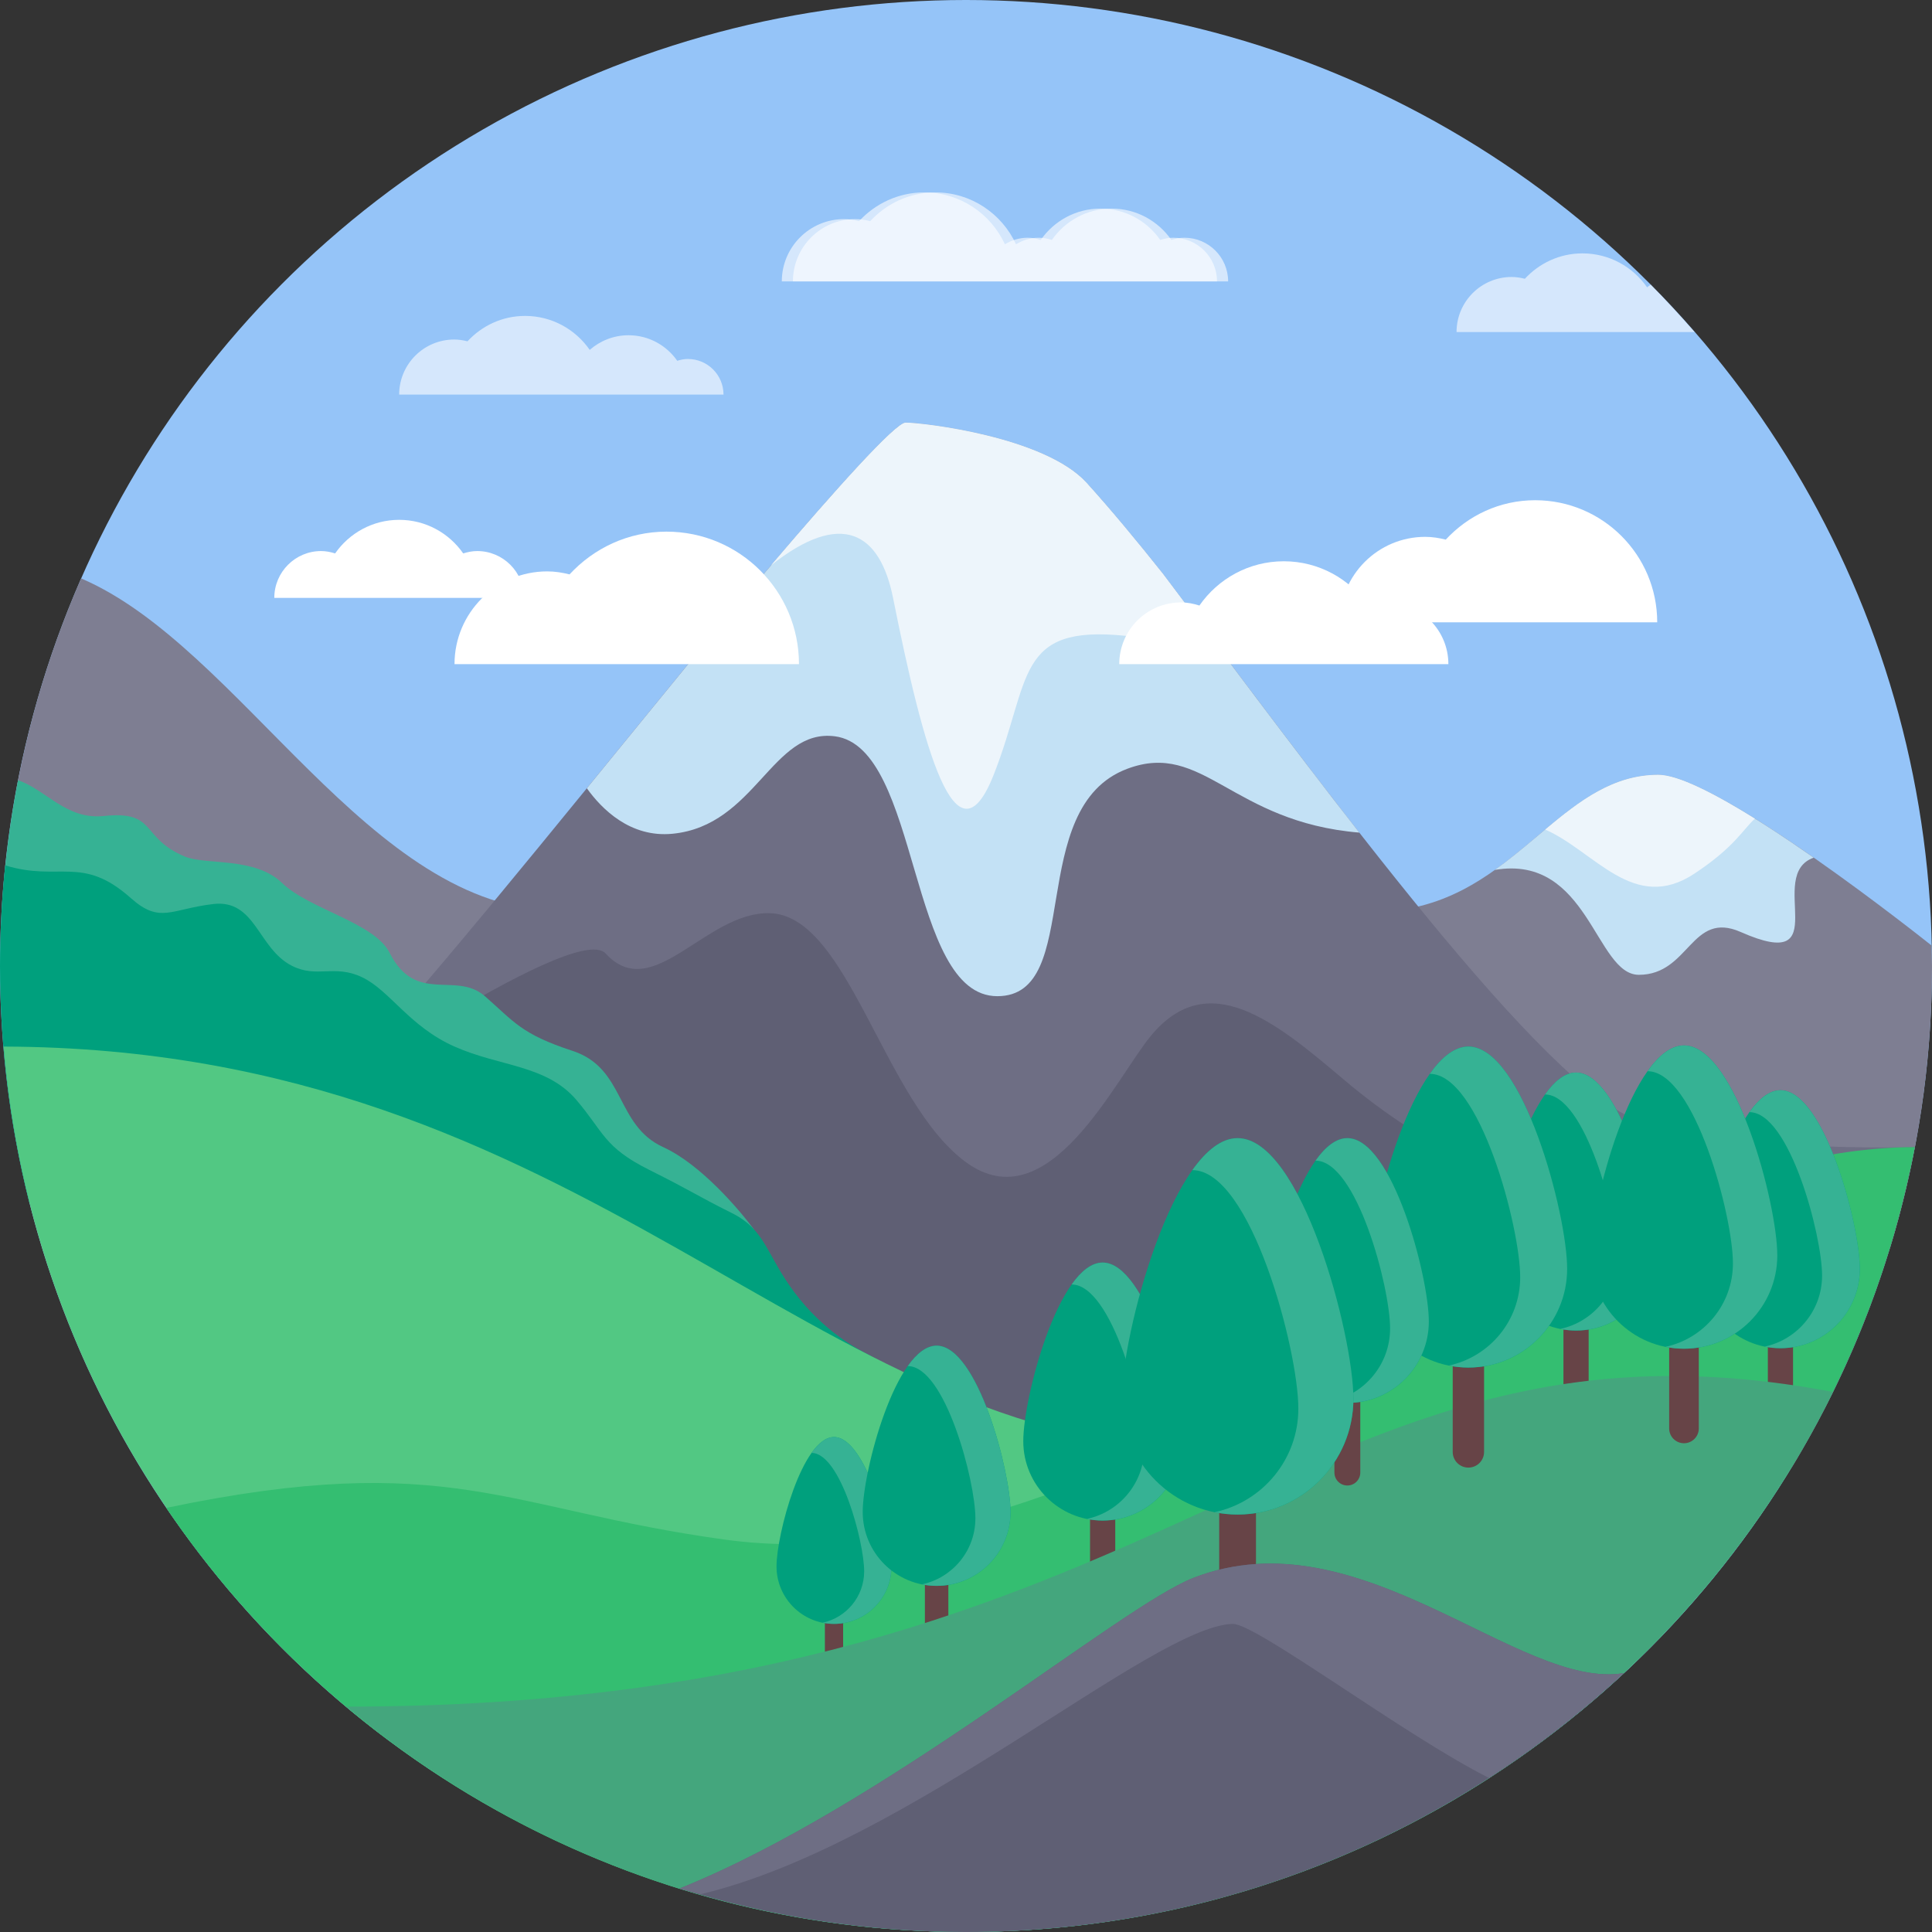
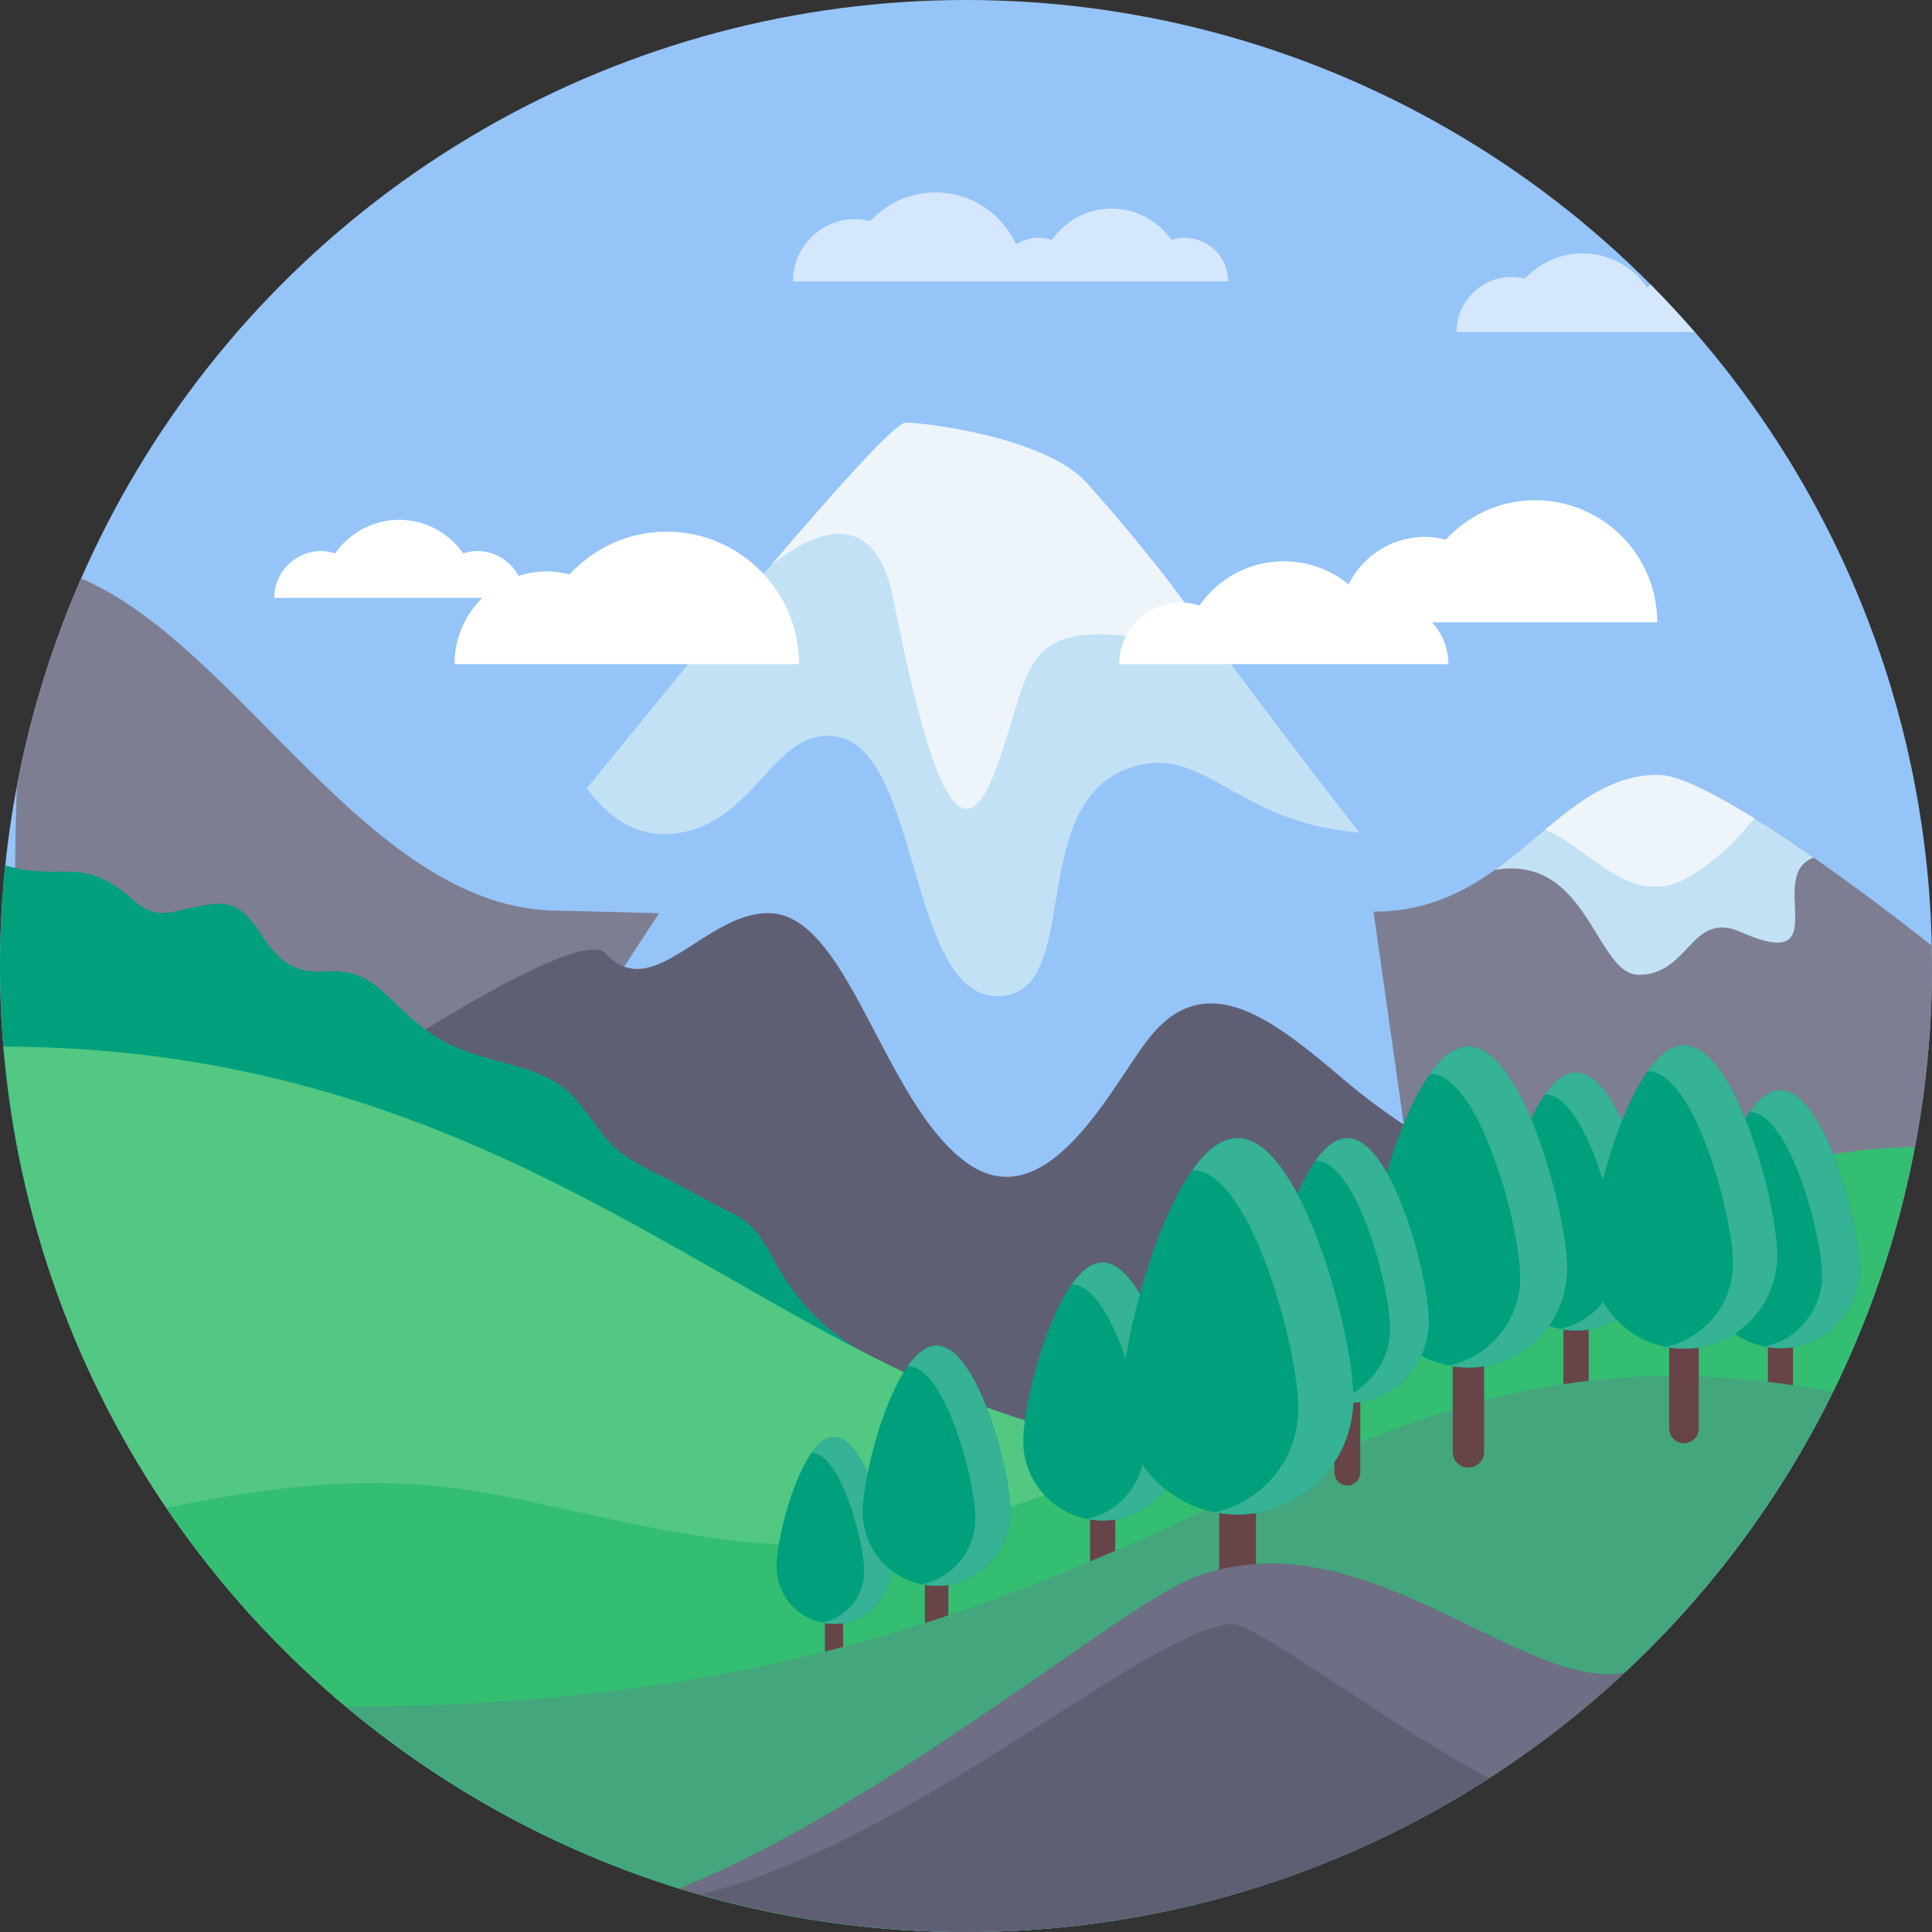
<svg xmlns="http://www.w3.org/2000/svg" version="1.1" id="Capa_1" x="0px" y="0px" viewBox="0 0 512 512" style="enable-background:new 0 0 512 512;" xml:space="preserve">
  <rect x="0" y="0" width="512" height="512" fill="#333333" stroke="none" />
  <g>
    <g>
      <circle style="fill:#95C4F8;" cx="256" cy="256" r="256" />
    </g>
    <g>
      <path style="fill:#7E7E92;" d="M21.502,153.291c-7.67,17.486-13.428,35.989-17.041,55.258C4.131,217.864,4,226.723,4,234.001    c0,23.422,3.421,46.084,9.705,67.638c46.625,2.358,120.428,2.362,120.428,2.362l40.533-62L148,241.333    C98.017,241.333,63.857,171.386,21.502,153.291z" />
    </g>
    <g>
      <path style="fill:#7E7E92;" d="M439.467,205.333c-27.467,0-38.8,36.267-75.467,36.267l12,84.4c0,0,94,7.88,102,9.94    c4.53,1.167,14.826-2.174,22.911-5.292C508.101,307.027,512,281.972,512,256c0-1.826-0.1-3.626-0.138-5.443    C510.377,249.372,455.12,205.333,439.467,205.333z" />
    </g>
    <g>
-       <path style="fill:#6E6E84;" d="M338.667,460l136.077-70.951c15.673-25.713,26.885-54.424,32.697-85.049l0,0    c0,0-53.941,1.5-75.44-8c-26.436-11.681-86.354-94.344-123.83-143.968c-6.968-8.764-13.73-16.901-20.17-24.032    c-11.113-12.306-43.567-16-48-16c-3.841,0-34.938,36.584-57.636,64.003C148.147,217.787,107.86,268.14,88,288l-33.275,68    L338.667,460z" />
-     </g>
+       </g>
    <g>
      <path style="fill:#5F5F74;" d="M480.667,319.321c-39.333,0-78.38,5.879-124.667-33.321c-18-15.244-35.798-29.902-51-11.5    c-9.5,11.5-27.098,49.5-49,33.5s-31.127-65.45-52-66c-17-0.448-31,24.342-43.522,10.667C152.234,243.664,76.5,296.5,76.5,296.5    s77.5,68.812,88.5,68.156s75.902,9.256,75.902,9.256s23.023,27.117,34.847,22.755c11.824-4.362,40.716,4.735,57.279-2.606    C349.591,386.721,428.589,354,430.294,350S480.667,319.321,480.667,319.321z" />
    </g>
    <g>
-       <path style="fill:#36B294;" d="M175.75,304.001c-12.704-5.801-9.941-20.9-24-25.501c-13.75-4.5-15.5-7.75-23.25-14.5    c-7.75-6.75-18.28,2.316-25.25-11.5C99.214,244.499,82,241,74.75,234c-7.25-7-20.192-4.684-25.75-7c-12-5-7.25-12.25-21.5-10.75    c-9.968,1.049-15.265-6.946-22.721-9.482c-2.206,11.318-3.681,22.896-4.342,34.694L63,275.5c0,0,61,19.75,65.5,21.5    c4.5,1.75,73.284,31.466,71.252,28.74C196.125,320.875,185.875,308.625,175.75,304.001z" />
-     </g>
+       </g>
    <g>
      <path style="fill:#00A07D;" d="M230.691,359.286c-3.732-1.861-12.422-6.552-20.024-16.619S203,326,194,321.5    c-10.119-5.06-10-5.5-22-11.5s-12-10-19.25-18.5c-7.954-9.325-20.299-8.813-32.299-14.146S103.372,262.543,96,259    c-7.372-3.543-12,0.333-18.667-3.066c-9.035-4.607-9.564-17.685-20.839-16.352c-11.275,1.333-14.082,5.314-21.828-1.582    c-12.917-11.5-18.917-4.25-33.282-8.67C0.477,238.097,0,246.993,0,256c0,21.609,2.707,42.582,7.748,62.626    c11.393,2.223,23.875,4.591,36.309,7.374c38.723,8.667,140.61,40.667,176.61,46.667S234.424,361.147,230.691,359.286z" />
    </g>
    <g>
      <path style="fill:#52C883;" d="M0.955,277.354C7.113,351.849,45.116,417.289,101.378,460h92.409L320,384    C215.033,384,156.522,277.795,0.955,277.354z" />
    </g>
    <g>
      <path style="fill:#34BE71;" d="M256,512c124.97,0,228.963-89.569,251.44-207.999C412.781,304.029,296.992,422.482,192,408    c-58-8-73-24.033-147.943-8.396C90.103,467.431,167.842,512,256,512z" />
    </g>
    <g>
      <g>
        <g>
          <path style="fill:#674447;" d="M221.022,445.779c-1.337,0-2.419-1.082-2.419-2.417v-26.035c0-1.335,1.082-2.417,2.419-2.417      c1.337,0,2.419,1.082,2.419,2.417v26.035C223.441,444.697,222.359,445.779,221.022,445.779z" />
        </g>
      </g>
      <g>
        <g>
          <path style="fill:#00A07D;" d="M236.257,415.109c0,8.414-6.821,15.235-15.235,15.235s-15.235-6.821-15.235-15.235      s6.821-34.279,15.235-34.279S236.257,406.695,236.257,415.109z" />
        </g>
      </g>
      <g>
        <path style="fill:#36B294;" d="M221.021,380.83c-2.112,0-4.123,1.633-5.952,4.207h0c7.701,0,13.944,23.673,13.944,31.374     c0,6.699-4.728,12.284-11.026,13.627c0.981,0.198,1.994,0.306,3.033,0.306c8.414,0,15.235-6.821,15.235-15.235     C236.257,406.695,229.436,380.83,221.021,380.83z" />
      </g>
    </g>
    <g>
      <g>
        <g>
          <path style="fill:#674447;" d="M417.67,373.912c-1.845,0-3.34-1.494-3.34-3.337V334.63c0-1.843,1.494-3.337,3.34-3.337      c1.845,0,3.34,1.494,3.34,3.337v35.945C421.01,372.418,419.516,373.912,417.67,373.912z" />
        </g>
      </g>
      <g>
        <g>
          <path style="fill:#00A07D;" d="M438.704,331.568c0,11.617-9.417,21.034-21.035,21.034s-21.034-9.417-21.034-21.034      s9.417-47.328,21.034-47.328S438.704,319.951,438.704,331.568z" />
        </g>
      </g>
      <g>
        <path style="fill:#36B294;" d="M417.669,284.24c-2.916,0-5.693,2.254-8.218,5.809h0.001c10.633,0,19.252,32.684,19.252,43.317     c0,9.249-6.527,16.96-15.223,18.814c1.354,0.274,2.753,0.422,4.188,0.422c11.617,0,21.035-9.417,21.035-21.034     C438.704,319.951,429.286,284.24,417.669,284.24z" />
      </g>
    </g>
    <g>
      <g>
        <g>
          <path style="fill:#674447;" d="M471.837,378.596c-1.845,0-3.34-1.494-3.34-3.337v-35.945c0-1.843,1.494-3.337,3.34-3.337      s3.34,1.494,3.34,3.337v35.945C475.177,377.101,473.682,378.596,471.837,378.596z" />
        </g>
      </g>
      <g>
        <g>
          <path style="fill:#00A07D;" d="M492.87,336.251c0,11.617-9.417,21.034-21.035,21.034s-21.034-9.417-21.034-21.034      c0-11.617,9.417-47.328,21.034-47.328S492.87,324.634,492.87,336.251z" />
        </g>
      </g>
      <g>
        <path style="fill:#36B294;" d="M471.836,288.924c-2.916,0-5.693,2.254-8.218,5.809h0.001c10.633,0,19.252,32.684,19.252,43.317     c0,9.249-6.527,16.96-15.223,18.814c1.354,0.274,2.753,0.422,4.188,0.422c11.617,0,21.035-9.417,21.035-21.034     C492.871,324.634,483.453,288.924,471.836,288.924z" />
      </g>
    </g>
    <g>
      <g>
        <g>
          <path style="fill:#674447;" d="M292.213,424.264c-1.845,0-3.34-1.494-3.34-3.337v-35.945c0-1.843,1.494-3.337,3.34-3.337      s3.34,1.494,3.34,3.337v35.945C295.553,422.77,294.058,424.264,292.213,424.264z" />
        </g>
      </g>
      <g>
        <g>
          <path style="fill:#00A07D;" d="M313.247,381.92c0,11.617-9.417,21.035-21.034,21.035s-21.035-9.417-21.035-21.035      s9.417-47.328,21.035-47.328S313.247,370.303,313.247,381.92z" />
        </g>
      </g>
      <g>
        <path style="fill:#36B294;" d="M292.212,334.592c-2.916,0-5.693,2.254-8.218,5.809h0.001c10.633,0,19.252,32.684,19.252,43.317     c0,9.249-6.527,16.96-15.223,18.814c1.354,0.273,2.753,0.422,4.188,0.422c11.617,0,21.035-9.417,21.035-21.034     C313.247,370.303,303.829,334.592,292.212,334.592z" />
      </g>
    </g>
    <g>
      <g>
        <g>
          <path style="fill:#674447;" d="M248.215,440.113c-1.718,0-3.11-1.391-3.11-3.107v-33.469c0-1.716,1.391-3.107,3.11-3.107      s3.11,1.391,3.11,3.107v33.469C251.325,438.721,249.934,440.113,248.215,440.113z" />
        </g>
      </g>
      <g>
        <g>
          <path style="fill:#00A07D;" d="M267.8,400.685c0,10.817-8.769,19.586-19.586,19.586s-19.586-8.769-19.586-19.586      c0-10.817,8.769-44.068,19.586-44.068S267.8,389.868,267.8,400.685z" />
        </g>
      </g>
      <g>
        <path style="fill:#36B294;" d="M248.214,356.617c-2.715,0-5.301,2.099-7.652,5.409h0.001c9.9,0,17.926,30.433,17.926,40.333     c0,8.612-6.078,15.792-14.174,17.518c1.261,0.255,2.564,0.393,3.9,0.393c10.817,0,19.586-8.769,19.586-19.586     C267.8,389.868,259.031,356.617,248.214,356.617z" />
      </g>
    </g>
    <g>
      <path style="fill:#44A67D;" d="M485.73,368.878C344,342,313.99,452.245,91.811,452.272C136.264,489.504,193.478,512,256,512    C356.857,512,444.021,453.644,485.73,368.878z" />
    </g>
    <g>
      <path style="fill:#FFFFFF;" d="M355.042,164.924c0-12.511,10.142-22.653,22.653-22.653c1.888,0,3.694,0.299,5.447,0.734    c5.911-6.383,14.292-10.442,23.678-10.442c17.873,0,32.361,14.489,32.361,32.361H355.042z" />
    </g>
    <g>
      <path style="fill:#C3E1F5;" d="M308.17,152.032c-6.968-8.764-13.73-16.901-20.17-24.032c-11.113-12.306-43.567-16-48-16    c-3.841,0-34.938,36.584-57.636,64.003c-8.701,10.625-17.794,21.803-26.844,32.895c3.913,5.46,11.484,13.15,22.694,12.057    c22.061-2.152,26.365-27.979,43.045-25.828C243.981,198.059,240.532,264,264.305,264c23.137,0,7.092-50.01,34.436-60.264    c20.142-7.553,27.568,14.102,61.51,16.915C341.686,196.917,323.138,171.852,308.17,152.032z" />
    </g>
    <g>
      <path style="fill:#EDF5FB;" d="M317.75,164.765c-3.311-4.41-6.535-8.702-9.579-12.733c-6.968-8.764-13.73-16.901-20.17-24.032    c-11.113-12.306-43.567-16-48-16c-2.677,0-18.595,17.775-35.68,37.827c18.68-14.827,28.872-8.726,32.346,8.618    c8.023,40.055,16.667,72.221,26.667,46.888s5.605-39.841,34.938-36.833C309.85,169.687,312.235,166.297,317.75,164.765z" />
    </g>
    <g>
      <path style="fill:#FFFFFF;" d="M120.451,176c0-13.574,11.004-24.577,24.577-24.577c2.049,0,4.007,0.324,5.91,0.796    c6.413-6.926,15.506-11.329,25.689-11.329c19.391,0,35.11,15.719,35.11,35.11H120.451z" />
    </g>
    <g>
      <path style="fill:#FFFFFF;" d="M367.479,159.646c-1.716,0-3.338,0.338-4.892,0.828c-4.923-7.077-13.091-11.731-22.365-11.731    s-17.442,4.653-22.365,11.731c-1.554-0.49-3.176-0.828-4.892-0.828c-9.032,0-16.354,7.322-16.354,16.354h87.223    C383.833,166.968,376.511,159.646,367.479,159.646z" />
    </g>
    <g>
      <path style="fill:#FFFFFF;" d="M126.467,146.035c-1.302,0-2.533,0.256-3.712,0.628c-3.736-5.37-9.933-8.901-16.971-8.901    s-13.235,3.531-16.971,8.901c-1.179-0.372-2.41-0.628-3.712-0.628c-6.854,0-12.41,5.556-12.41,12.41h66.184    C138.876,151.591,133.32,146.035,126.467,146.035z" />
    </g>
    <g style="opacity:0.6;">
-       <path style="fill:#FFFFFF;" d="M310.94,63.001c-1.215,0-2.363,0.239-3.463,0.586c-3.485-5.01-9.268-8.305-15.834-8.305    s-12.349,3.294-15.834,8.305c-1.101-0.347-2.249-0.586-3.463-0.586c-2.22,0-4.274,0.656-6.037,1.74    c-3.736-8.099-11.875-13.751-21.38-13.751c-6.842,0-12.952,2.959-17.26,7.612c-1.278-0.317-2.594-0.535-3.971-0.535    c-9.12,0-16.513,7.394-16.513,16.513h53.582h7.751h54C322.519,68.185,317.335,63.001,310.94,63.001z" />
-     </g>
+       </g>
    <g style="opacity:0.6;">
      <path style="fill:#FFFFFF;" d="M313.888,63.001c-1.215,0-2.363,0.239-3.463,0.586c-3.485-5.01-9.268-8.305-15.834-8.305    s-12.349,3.294-15.834,8.305c-1.101-0.347-2.249-0.586-3.463-0.586c-2.22,0-4.274,0.656-6.037,1.74    c-3.736-8.099-11.875-13.751-21.38-13.751c-6.842,0-12.952,2.959-17.26,7.612c-1.278-0.317-2.594-0.535-3.971-0.535    c-9.12,0-16.513,7.394-16.513,16.513h53.582h7.751h54C325.467,68.185,320.283,63.001,313.888,63.001z" />
    </g>
    <g style="opacity:0.6;">
-       <path style="fill:#FFFFFF;" d="M182.3,95.136c-0.99,0-1.926,0.195-2.823,0.478c-2.841-4.084-7.554-6.77-12.906-6.77    c-3.947,0-7.532,1.476-10.29,3.88c-3.764-5.432-10.025-9.003-17.134-9.003c-6.048,0-11.449,2.615-15.257,6.729    c-1.13-0.281-2.293-0.473-3.51-0.473c-8.062,0-14.597,6.535-14.597,14.597h35.62H160h31.738    C191.738,99.362,187.513,95.136,182.3,95.136z" />
-     </g>
+       </g>
    <g style="opacity:0.6;">
      <path style="fill:#FFFFFF;" d="M449.072,88c-3.746-4.301-7.589-8.514-11.61-12.555c-0.319,0.239-0.665,0.444-0.965,0.706    c-3.764-5.432-10.025-9.003-17.134-9.003c-6.048,0-11.449,2.615-15.257,6.729c-1.13-0.281-2.293-0.473-3.51-0.473    C392.535,73.403,386,79.938,386,88h35.62h18.596H449.072z" />
    </g>
    <g>
      <path style="fill:#C3E1F5;" d="M480.665,227.286c-15.876-11.083-33.422-21.953-41.198-21.953c-17.39,0-28.327,14.523-43.307,25.19    l0.011,0.007c24.829-4.197,26.642,27.805,38.142,27.805c13.457,0,13.824-17.163,27.02-11.335    C487,258.335,467.667,231.834,480.665,227.286z" />
    </g>
    <g>
      <path style="fill:#EDF5FB;" d="M465.063,216.949c-10.631-6.625-20.349-11.616-25.597-11.616c-11.887,0-20.767,6.808-29.976,14.509    c13.101,5.712,23.494,22.357,39.582,11.657C459.734,224.408,461.669,220.085,465.063,216.949z" />
    </g>
    <g>
      <g>
        <g>
          <path style="fill:#674447;" d="M389.139,388.929c-2.296,0-4.156-1.859-4.156-4.152v-44.725c0-2.293,1.859-4.152,4.156-4.152      s4.156,1.859,4.156,4.152v44.725C393.294,387.07,391.435,388.929,389.139,388.929z" />
        </g>
      </g>
      <g>
        <g>
          <path style="fill:#00A07D;" d="M415.31,336.242c0,14.455-11.718,26.172-26.172,26.172s-26.172-11.718-26.172-26.172      s11.718-58.888,26.172-58.888S415.31,321.787,415.31,336.242z" />
        </g>
      </g>
      <g>
        <path style="fill:#36B294;" d="M389.138,277.354c-3.629,0-7.084,2.805-10.225,7.228h0.001c13.23,0,23.954,40.668,23.954,53.898     c0,11.508-8.122,21.103-18.941,23.41c1.685,0.34,3.426,0.525,5.211,0.525c14.455,0,26.173-11.718,26.173-26.172     C415.31,321.787,403.592,277.354,389.138,277.354z" />
      </g>
    </g>
    <g>
      <g>
        <g>
          <path style="fill:#674447;" d="M446.273,382.474c-2.169,0-3.926-1.757-3.926-3.923v-42.257c0-2.167,1.757-3.923,3.926-3.923      s3.926,1.757,3.926,3.923v42.257C450.2,380.717,448.443,382.474,446.273,382.474z" />
        </g>
      </g>
      <g>
        <g>
          <path style="fill:#00A07D;" d="M471.001,332.693c0,13.657-11.071,24.728-24.728,24.728c-13.657,0-24.728-11.071-24.728-24.728      s11.071-55.639,24.728-55.639C459.929,277.054,471.001,319.036,471.001,332.693z" />
        </g>
      </g>
      <g>
        <path style="fill:#36B294;" d="M446.272,277.054c-3.428,0-6.693,2.65-9.661,6.829h0.001c12.5,0,22.633,38.424,22.633,50.924     c0,10.873-7.673,19.938-17.896,22.118c1.592,0.322,3.237,0.496,4.924,0.496c13.657,0,24.729-11.071,24.729-24.728     C471.001,319.036,459.929,277.054,446.272,277.054z" />
      </g>
    </g>
    <g>
      <g>
        <g>
          <path style="fill:#674447;" d="M357.062,393.673c-1.894,0-3.428-1.534-3.428-3.426v-36.899c0-1.892,1.534-3.426,3.428-3.426      s3.428,1.534,3.428,3.426v36.899C360.49,392.139,358.956,393.673,357.062,393.673z" />
        </g>
      </g>
      <g>
        <g>
          <path style="fill:#00A07D;" d="M378.654,350.205c0,11.925-9.667,21.593-21.593,21.593c-11.925,0-21.593-9.667-21.593-21.593      s9.667-48.584,21.593-48.584C368.986,301.621,378.654,338.28,378.654,350.205z" />
        </g>
      </g>
      <g>
        <path style="fill:#36B294;" d="M357.061,301.621c-2.994,0-5.844,2.314-8.436,5.963h0.001c10.915,0,19.763,33.552,19.763,44.467     c0,9.494-6.701,17.41-15.627,19.314c1.39,0.281,2.826,0.433,4.299,0.433c11.925,0,21.593-9.667,21.593-21.593     C378.654,338.28,368.986,301.621,357.061,301.621z" />
      </g>
    </g>
    <g>
      <g>
        <g>
          <path style="fill:#674447;" d="M327.975,432.458c-2.693,0-4.873-2.18-4.873-4.869v-52.446c0-2.689,2.18-4.869,4.873-4.869      s4.873,2.18,4.873,4.869v52.446C332.848,430.278,330.667,432.458,327.975,432.458z" />
        </g>
      </g>
      <g>
        <g>
          <path style="fill:#00A07D;" d="M358.664,370.675c0,16.95-13.741,30.691-30.691,30.691c-16.95,0-30.691-13.741-30.691-30.691      c0-16.95,13.741-69.054,30.691-69.054C344.924,301.621,358.664,353.725,358.664,370.675z" />
        </g>
      </g>
      <g>
        <path style="fill:#36B294;" d="M327.974,301.621c-4.255,0-8.306,3.289-11.99,8.475h0.001c15.514,0,28.09,47.688,28.09,63.202     c0,13.495-9.524,24.746-22.211,27.451c1.976,0.399,4.017,0.616,6.111,0.616c16.95,0,30.691-13.741,30.691-30.69     C358.664,353.725,344.923,301.621,327.974,301.621z" />
      </g>
    </g>
    <g>
      <path style="fill:#5F5F74;" d="M256,512c67.364,0,128.603-26.056,174.294-68.599C402.5,448,360.251,401,316.293,418.146    c-19.586,7.64-81.895,60.496-136.192,82.33C204.091,507.919,229.562,512,256,512z" />
    </g>
    <g>
      <path style="fill:#6E6E84;" d="M316.293,418.146c-19.586,7.64-81.895,60.496-136.192,82.33c1.829,0.567,3.722,0.979,5.568,1.506    C240.563,489,305.198,431,326.667,430.344c6.128-0.187,45.667,29.655,67.928,40.827c12.712-8.214,24.668-17.499,35.7-27.771    C402.5,448,360.251,401,316.293,418.146z" />
    </g>
  </g>
  <g>
</g>
  <g>
</g>
  <g>
</g>
  <g>
</g>
  <g>
</g>
  <g>
</g>
  <g>
</g>
  <g>
</g>
  <g>
</g>
  <g>
</g>
  <g>
</g>
  <g>
</g>
  <g>
</g>
  <g>
</g>
  <g>
</g>
</svg>